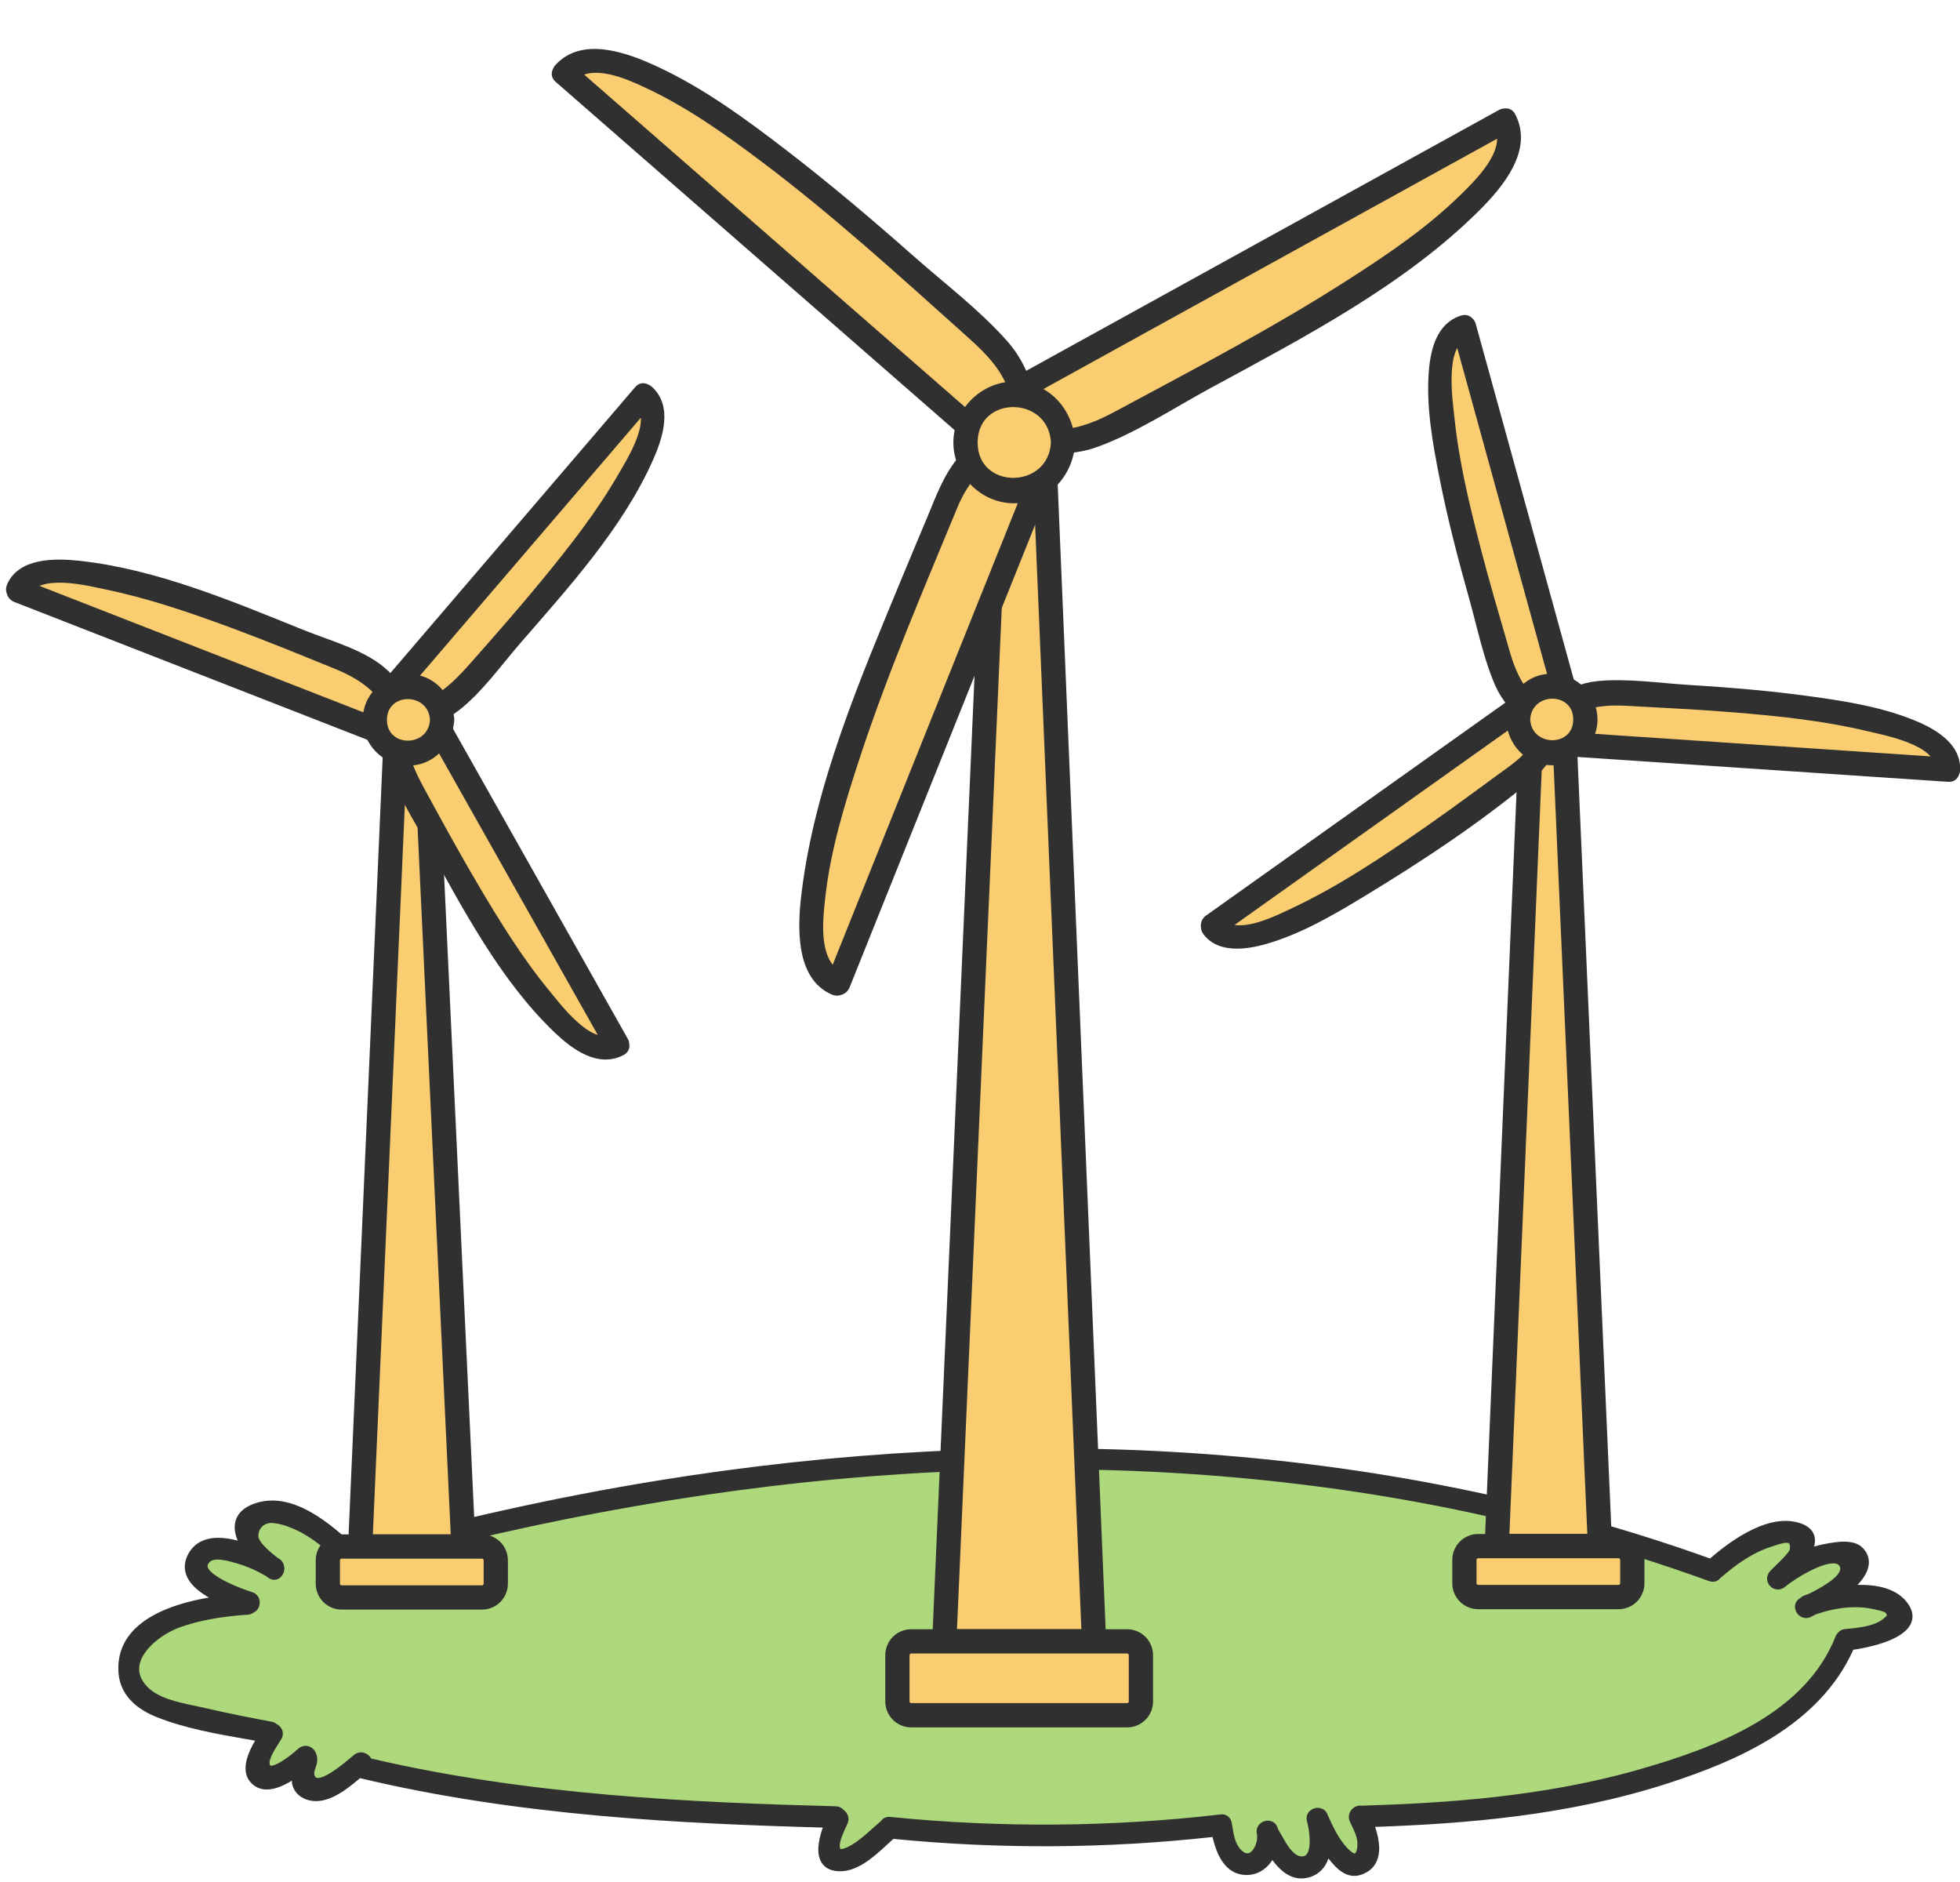
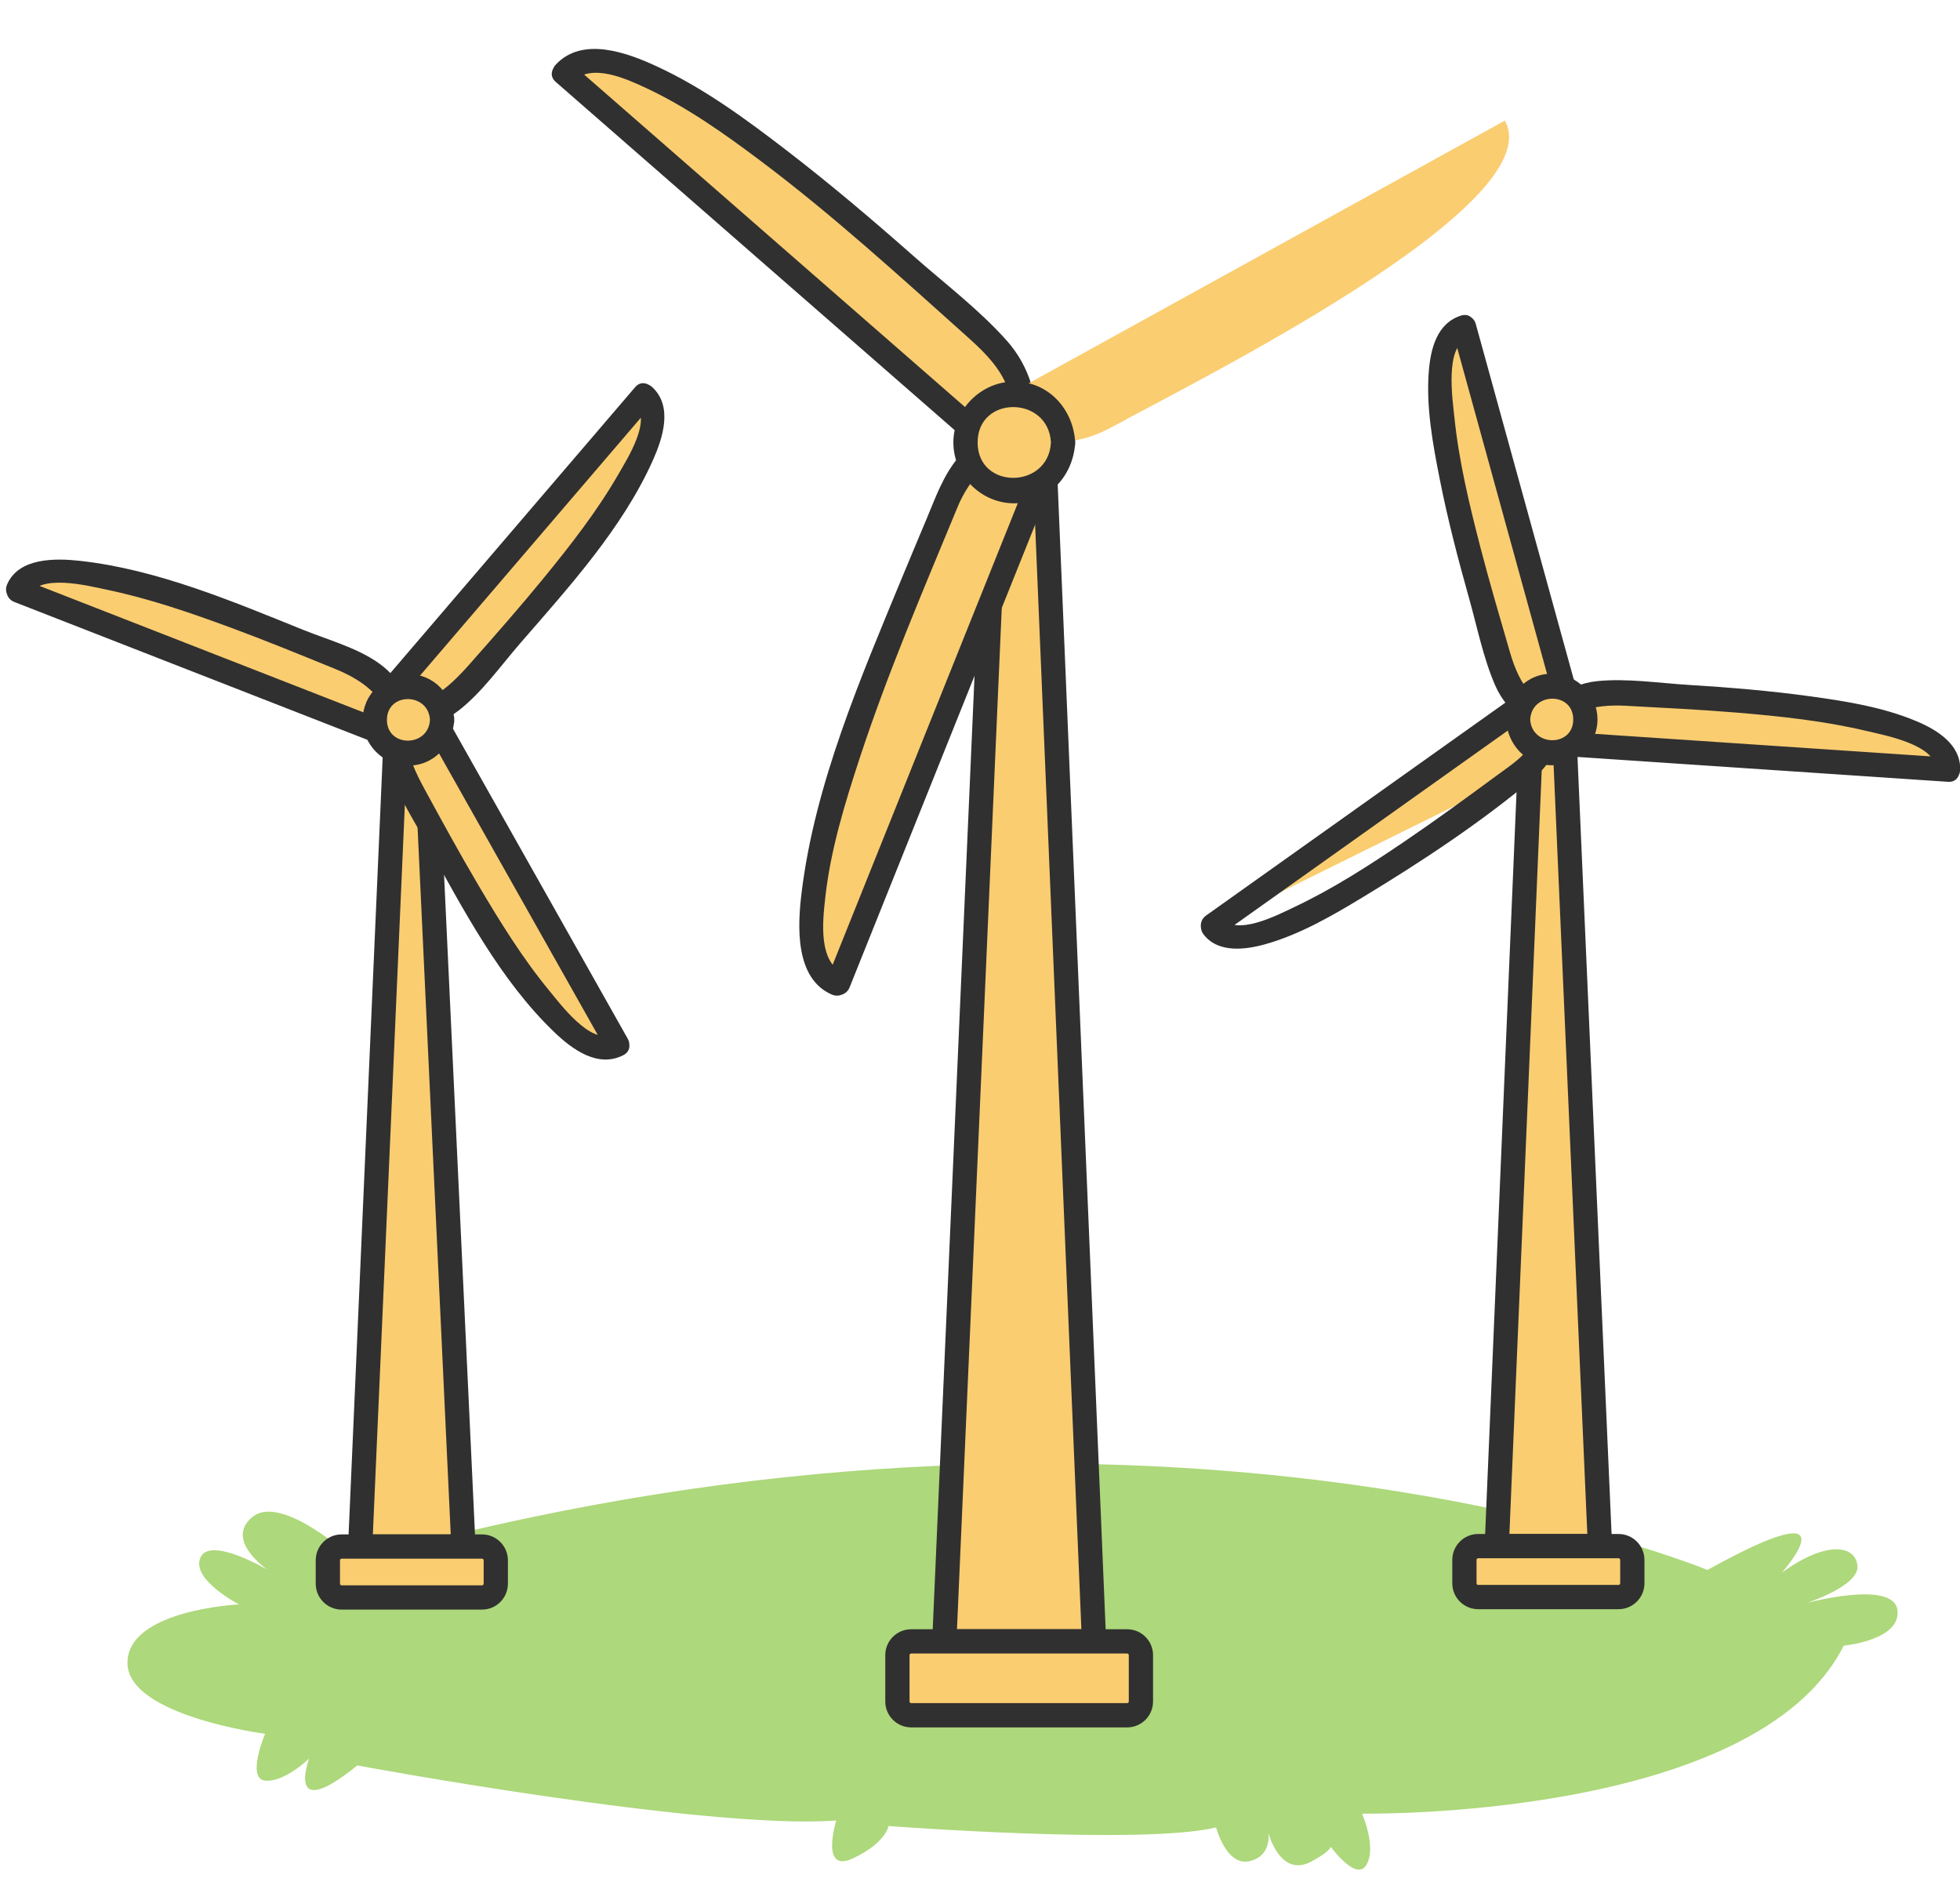
<svg xmlns="http://www.w3.org/2000/svg" fill="#000000" height="465.5" preserveAspectRatio="xMidYMid meet" version="1" viewBox="-1.5 -12.1 484.8 465.5" width="484.8" zoomAndPan="magnify">
  <defs>
    <clipPath id="a">
-       <path d="M 27 346 L 472 346 L 472 452.43 L 27 452.43 Z M 27 346" />
-     </clipPath>
+       </clipPath>
    <clipPath id="b">
      <path d="M 376 156 L 483.34 156 L 483.34 182 L 376 182 Z M 376 156" />
    </clipPath>
  </defs>
  <g>
    <g id="change1_1">
      <path d="M 439.219 376.824 C 450.453 368.656 457.5 370.129 457.941 375.121 C 458.387 380.117 445.348 384.312 445.348 384.312 C 445.348 384.312 466.793 378.527 467.816 386.016 C 468.836 393.508 454.539 394.867 454.539 394.867 C 432.75 438.102 335.391 436.398 335.391 436.398 C 335.391 436.398 339.141 444.906 336.41 449.176 C 333.68 453.441 326.879 443.547 326.879 443.547 C 326.879 443.547 330.457 444.18 322.793 448.273 C 315.129 452.367 312.238 441.164 312.238 441.164 C 312.238 441.164 313.164 446.957 307.473 448.168 C 301.785 449.379 299.305 439.805 299.305 439.805 C 281.262 444.23 218.281 439.465 218.281 439.465 C 218.281 439.465 217.617 443.668 209.434 447.477 C 201.246 451.285 205.348 438.102 205.348 438.102 C 173.008 440.484 86.879 424.484 86.879 424.484 C 68.836 439.121 74.965 422.781 74.965 422.781 C 74.965 422.781 68.766 428.742 64.07 428.23 C 59.375 427.719 64.07 416.656 64.07 416.656 C 64.07 416.656 30.027 412.23 30.027 399.113 C 30.027 385.996 57.602 384.656 57.602 384.656 C 57.602 384.656 45.711 378.512 48.07 373.082 C 50.43 367.648 64.75 376.145 64.75 376.145 C 64.75 376.145 53.805 368.75 61.008 362.988 C 68.207 357.227 85.516 373.082 85.516 373.082 L 111.391 367.293 C 293.859 323.379 420.836 376.145 420.836 376.145 C 458.281 355.379 439.219 376.824 439.219 376.824" fill="#add87b" />
    </g>
    <g clip-path="url(#a)" id="change2_2">
      <path d="M 332.777 435.469 C 332.09 436.305 331.945 437.391 332.391 438.375 C 332.535 438.695 332.688 439.012 332.863 439.391 C 333.445 440.602 333.992 441.75 334.191 442.996 C 334.414 444.387 334.074 446 333.648 446.238 C 333.547 446.297 333.16 446.199 332.559 445.684 C 330.133 443.609 328.391 440.09 327.145 437.254 C 327.09 437.125 327.023 437.004 326.965 436.895 L 326.93 436.832 C 326.738 436.16 326.34 435.633 325.773 435.309 C 325.168 434.957 324.414 434.871 323.699 435.059 C 323.035 435.238 322.469 435.633 322.102 436.172 C 321.688 436.793 321.574 437.527 321.781 438.297 C 322.406 440.645 322.938 444.941 321.691 446.465 C 321.379 446.848 320.961 447.004 320.371 446.973 C 318.352 446.852 316.77 444.023 315.496 441.754 C 315.18 441.191 314.883 440.66 314.598 440.203 C 314.594 440.172 314.586 440.145 314.578 440.113 C 314.359 439.188 313.738 438.512 312.879 438.254 C 311.945 437.973 310.863 438.238 310.133 438.93 C 309.441 439.582 309.176 440.516 309.391 441.398 C 309.398 441.535 309.422 441.68 309.438 441.711 C 309.625 443.109 308.871 445.352 307.648 446.043 C 307.301 446.238 306.738 446.418 305.883 445.73 C 304.098 444.301 303.707 441.945 303.332 439.668 L 303.312 439.539 C 303.262 439.238 303.211 438.941 303.156 438.645 C 303.078 438.203 302.902 437.805 302.66 437.512 C 302.156 436.824 301.348 436.492 300.441 436.598 C 273.352 439.738 245.848 439.945 218.703 437.211 C 217.758 437.109 216.938 437.473 216.445 438.207 C 215.73 438.805 215.027 439.434 214.32 440.07 C 212.672 441.547 210.969 443.074 209.078 444.172 C 206.973 445.398 206.398 445.129 206.371 445.113 C 206.316 445.086 206.246 444.934 206.215 444.664 C 206.059 443.285 207.18 440.906 207.848 439.484 L 208.109 438.922 C 208.777 437.469 208.078 436.121 207.133 435.457 C 206.656 434.914 205.98 434.605 205.219 434.582 C 169.992 433.645 129.164 431.875 90.316 422.773 C 89.973 422.133 89.371 421.625 88.66 421.391 C 87.746 421.086 86.793 421.27 86.043 421.898 L 85.617 422.258 C 79.598 427.422 77.48 427.773 76.754 427.523 C 76.652 427.488 76.391 427.395 76.25 426.707 C 76.152 426.207 76.32 425.719 76.535 425.098 C 76.859 424.145 77.27 422.961 76.66 421.473 C 76.289 420.566 75.543 419.902 74.668 419.699 C 73.82 419.504 72.969 419.738 72.266 420.363 C 69.395 422.918 66.539 424.68 65.48 424.527 C 65.367 424.512 65.34 424.48 65.305 424.418 C 64.66 423.379 66.418 420.605 67.367 419.105 C 67.641 418.68 67.887 418.285 68.086 417.945 C 68.484 417.258 68.566 416.52 68.324 415.812 C 68.094 415.137 67.574 414.566 66.898 414.234 C 66.562 413.941 66.152 413.75 65.68 413.664 C 61.121 412.816 55.125 411.664 49.176 410.27 C 48.383 410.082 47.535 409.906 46.656 409.723 C 42.445 408.844 37.668 407.844 34.969 405.062 C 33.238 403.285 32.594 401.371 33.059 399.379 C 33.969 395.477 38.863 391.801 43.012 390.32 C 47.691 388.656 53.02 387.664 59.777 387.203 C 60.301 387.168 60.785 386.996 61.191 386.707 C 62.137 386.289 62.758 385.273 62.746 384.152 C 62.734 382.965 62.023 382 60.891 381.633 C 54.734 379.633 50.195 377.039 49.859 375.328 C 49.809 375.062 49.82 374.645 50.531 374.043 C 51.848 372.926 55.652 374.082 57.285 374.574 L 57.613 374.676 C 59.812 375.332 62.02 376.324 64.305 377.66 C 64.48 377.801 64.656 377.938 64.828 378.062 C 65.707 378.715 66.777 378.75 67.625 378.16 C 68.617 377.465 69.062 376.145 68.715 374.984 C 68.559 374.289 68.141 373.719 67.488 373.324 L 67.125 373.117 C 62.793 369.801 62.418 368.258 62.406 367.863 C 62.379 366.902 62.711 366.031 63.34 365.41 C 63.953 364.809 64.809 364.492 65.703 364.527 C 67.277 364.602 68.977 365.055 71.047 365.941 C 75.93 368.035 79.996 371.781 83.93 375.406 C 84.004 375.477 84.082 375.531 84.113 375.551 C 84.773 376.125 85.621 376.312 86.508 376.066 C 179.738 350.047 268.227 344.453 349.504 359.445 C 373.934 363.953 398.07 370.496 421.238 378.895 C 422.285 379.277 423.352 378.988 423.945 378.211 C 427.383 375.238 431.578 371.984 436.66 370.383 C 436.859 370.32 437.074 370.246 437.398 370.137 C 438.375 369.805 440.41 369.102 440.996 369.578 C 441.219 369.754 441.297 370.277 441.211 371.008 C 441.121 371.742 438.773 374.023 437.762 375.004 C 437.172 375.574 436.617 376.113 436.289 376.496 C 435.152 377.824 435.539 379.336 436.379 380.18 C 437.223 381.023 438.734 381.414 440.07 380.277 C 442.375 378.312 449.641 373.879 452.648 374.586 C 453.117 374.691 453.406 374.918 453.578 375.312 C 454.059 376.402 453.109 378.461 445.902 382.055 C 445.5 382.195 445.109 382.332 444.758 382.469 C 444.391 382.605 444.062 382.82 443.789 383.098 C 443.004 383.531 442.531 384.262 442.488 385.109 C 442.438 386.078 442.949 387.059 443.801 387.605 C 444.617 388.137 445.594 388.18 446.477 387.727 C 446.801 387.562 447.23 387.34 447.578 387.141 C 452.828 385.324 457.828 384.883 462.035 385.867 L 462.551 385.977 C 463.926 386.266 464.711 386.52 464.883 386.727 C 465.215 387.125 465.203 387.309 465.203 387.328 C 465.18 387.535 464.699 387.914 464.379 388.172 L 464.102 388.391 C 461.883 390.207 456.699 390.602 454.996 390.734 C 454.266 390.789 453.621 391.102 453.23 391.566 C 452.922 391.852 452.684 392.195 452.527 392.59 C 444.996 411.477 423.719 419.82 403.898 425.492 C 380.289 432.246 355.996 433.805 335.344 434.434 C 334.422 434.281 333.426 434.684 332.777 435.469 Z M 470.648 384.816 C 468.496 381.387 464.113 379.68 457.949 379.844 C 459.676 378.023 460.617 376.281 460.746 374.652 C 460.859 373.273 460.41 371.996 459.41 370.859 C 457.211 368.355 452.727 369.188 450.047 369.684 L 449.867 369.715 C 448.973 369.883 448.094 370.094 447.207 370.359 C 447.527 369.191 447.492 368.148 447.113 367.25 C 446.539 365.906 445.215 364.945 443.18 364.398 C 434.824 362.141 424.984 370.312 421.465 373.305 C 381.363 358.918 337.992 350.133 292.555 347.191 C 250.027 344.441 205.586 346.785 160.461 354.156 C 136.348 358.098 111.473 363.598 86.516 370.512 C 80.656 365.121 71.004 356.375 61.465 359.707 C 59.059 360.551 57.516 361.879 56.879 363.656 C 56.34 365.168 56.477 366.922 57.281 368.879 C 49.602 366.855 46.34 369.645 44.953 372.418 C 44.117 374.086 43.984 375.738 44.555 377.332 C 45.273 379.348 47.16 381.238 50.16 382.961 C 34.805 385.629 27.086 392.074 27.82 401.656 C 28.285 407.719 33.195 410.91 37.23 412.52 C 44.246 415.316 52.023 416.68 59.543 417.996 L 61.59 418.355 C 60.078 420.957 57.363 426.277 61.195 429.328 C 63.438 431.109 66.629 430.746 70.691 428.242 C 70.688 428.648 70.738 429.031 70.84 429.398 C 71.379 431.316 73.016 432.727 75.215 433.164 C 79.512 434.031 83.828 430.801 87.555 427.629 C 126.773 437.004 167.148 438.871 202 439.848 C 200.668 443.703 200.555 446.594 201.672 448.441 C 202.426 449.688 203.684 450.418 205.41 450.609 C 210.262 451.133 214.531 447.195 217.957 444.035 C 218.48 443.555 218.988 443.082 219.48 442.645 C 245.684 445.223 272.238 445.066 298.418 442.184 C 299.848 448.418 302.668 451.578 306.879 451.578 C 309.461 451.555 311.734 450.215 313.211 447.875 C 314.785 449.992 317.141 452.43 320.391 452.43 C 321.105 452.43 321.844 452.309 322.59 452.07 C 324.73 451.387 326.27 449.812 327.09 447.5 C 327.219 447.664 327.352 447.828 327.484 447.988 C 328.781 449.562 331.484 452.84 335.297 451.469 C 337.059 450.84 338.301 449.754 338.996 448.234 C 339.965 446.125 339.848 443.324 338.633 439.68 C 360.535 438.906 386.207 436.98 411.188 428.863 C 428.059 423.383 448.477 414.684 456.906 395.875 C 460.07 395.418 469.102 393.75 471.133 389.453 C 471.824 387.992 471.664 386.43 470.648 384.816" fill="#303030" />
    </g>
    <g id="change3_1">
      <path d="M 113.129 370.348 L 87.594 370.348 L 96.445 168.539 L 103.66 168.539 L 113.129 370.348" fill="#facd71" />
    </g>
    <g id="change2_3">
      <path d="M 103.66 171.539 C 101.258 171.539 98.852 171.539 96.445 171.539 C 97.445 170.539 98.445 169.539 99.445 168.539 C 99.078 176.902 98.711 185.266 98.344 193.625 C 96.758 229.84 95.168 266.051 93.582 302.262 C 92.586 324.957 91.59 347.652 90.594 370.348 C 89.594 369.348 88.594 368.348 87.594 367.348 C 96.105 367.348 104.617 367.348 113.129 367.348 C 112.129 368.348 111.129 369.348 110.129 370.348 C 109.734 361.988 109.344 353.625 108.949 345.262 C 107.254 309.051 105.555 272.84 103.855 236.625 C 102.789 213.93 101.727 191.234 100.66 168.539 C 100.48 164.672 106.48 164.695 106.66 168.539 C 107.055 176.902 107.445 185.266 107.84 193.625 C 109.535 229.84 111.234 266.051 112.934 302.262 C 113.996 324.957 115.062 347.652 116.129 370.348 C 116.203 371.973 114.691 373.348 113.129 373.348 C 104.617 373.348 96.105 373.348 87.594 373.348 C 86.027 373.348 84.523 371.973 84.594 370.348 C 84.961 361.988 85.328 353.625 85.695 345.262 C 87.285 309.051 88.871 272.84 90.461 236.625 C 91.457 213.93 92.449 191.234 93.445 168.539 C 93.516 166.914 94.773 165.539 96.445 165.539 C 98.852 165.539 101.258 165.539 103.66 165.539 C 107.527 165.539 107.523 171.539 103.66 171.539" fill="#303030" />
    </g>
    <g id="change3_2">
      <path d="M 2.871 133.883 L 97.074 170.656 C 97.074 170.656 99.988 157.41 85.797 151.871 C 71.605 146.332 8.887 118.469 2.871 133.883 Z M 151.16 246.25 L 101.492 158.16 C 101.492 158.16 90.855 166.57 98.34 179.844 C 105.82 193.113 136.746 254.379 151.16 246.25 Z M 113.395 158.121 C 103.488 169.691 91.945 162.574 91.945 162.574 L 157.723 85.766 C 170.293 96.531 123.305 146.551 113.395 158.121" fill="#facd71" />
    </g>
    <g id="change2_4">
      <path d="M 159.844 87.887 C 157.117 91.07 154.395 94.254 151.668 97.438 C 132.469 119.855 113.266 142.277 94.066 164.695 C 93.863 163.125 93.66 161.555 93.461 159.984 C 102.203 165.195 109.383 158.102 114.891 151.875 C 120.98 144.984 127.055 138.082 132.883 130.965 C 139.633 122.723 146.277 114.211 151.59 104.949 C 153.617 101.406 159.789 91.777 155.602 87.887 C 152.766 85.254 157.02 81.02 159.844 83.645 C 164.984 88.418 162.441 96.219 160.004 101.688 C 152.516 118.484 139.199 133.121 127.262 146.875 C 122.477 152.383 117.695 159.164 111.902 163.645 C 105.848 168.324 97.102 169.141 90.43 165.164 C 88.672 164.117 88.574 161.91 89.824 160.453 C 92.551 157.27 95.277 154.086 98.004 150.902 C 117.203 128.484 136.402 106.062 155.602 83.645 C 158.121 80.707 162.344 84.969 159.844 87.887" fill="#303030" />
    </g>
    <g id="change2_5">
      <path d="M 148.57 247.766 C 146.512 244.113 144.453 240.465 142.395 236.812 C 127.898 211.102 113.398 185.391 98.902 159.676 C 100.473 159.879 102.043 160.082 103.613 160.285 C 95.832 166.621 99.398 175.465 103.398 182.828 C 107.762 190.848 112.129 198.859 116.777 206.719 C 122.133 215.77 127.723 224.859 134.438 232.98 C 136.926 235.992 144.582 246.25 149.645 243.66 C 153.078 241.902 156.113 247.082 152.676 248.84 C 146.367 252.066 140.066 247.414 135.609 243.148 C 122.219 230.332 112.945 212.586 104.059 196.543 C 97.477 184.664 85.297 167.504 99.371 156.039 C 100.824 154.855 103.055 154.828 104.082 156.648 C 106.141 160.301 108.199 163.949 110.258 167.602 C 124.758 193.312 139.254 219.023 153.75 244.734 C 155.652 248.105 150.469 251.129 148.57 247.766" fill="#303030" />
    </g>
    <g id="change2_6">
      <path d="M 3.668 130.992 C 7.574 132.516 11.477 134.039 15.383 135.562 C 42.879 146.297 70.375 157.027 97.871 167.762 C 96.641 168.461 95.41 169.16 94.18 169.859 C 95.91 161.5 88.738 156.305 81.465 153.348 C 72.941 149.879 64.43 146.387 55.797 143.195 C 45.641 139.441 35.293 135.871 24.668 133.676 C 20.281 132.766 8.004 129.594 5.461 135.398 C 3.914 138.93 -1.254 135.871 0.281 132.371 C 3.172 125.762 12.258 125.934 18.234 126.59 C 37.316 128.688 55.953 136.582 73.609 143.707 C 80.375 146.438 89.203 148.719 94.539 153.832 C 99.156 158.254 101.262 165.188 99.969 171.453 C 99.664 172.918 97.723 174.113 96.277 173.547 C 92.371 172.023 88.469 170.5 84.566 168.977 C 57.066 158.242 29.57 147.512 2.074 136.777 C -1.488 135.387 0.07 129.586 3.668 130.992" fill="#303030" />
    </g>
    <g id="change3_3">
      <path d="M 107.852 165.922 C 107.852 170.516 104.125 174.242 99.527 174.242 C 94.934 174.242 91.207 170.516 91.207 165.922 C 91.207 161.324 94.934 157.598 99.527 157.598 C 104.125 157.598 107.852 161.324 107.852 165.922" fill="#facd71" />
    </g>
    <g id="change2_7">
      <path d="M 110.852 165.922 C 110.512 172.238 105.652 177.477 99.074 177.219 C 93.102 176.98 88.207 171.906 88.207 165.922 C 88.207 159.773 93.379 154.598 99.527 154.598 C 105.93 154.598 110.52 159.785 110.852 165.922 C 111.059 169.785 105.059 169.762 104.852 165.922 C 104.484 159.098 94.207 159.035 94.207 165.922 C 94.207 172.797 104.484 172.742 104.852 165.922 C 105.059 162.074 111.059 162.062 110.852 165.922" fill="#303030" />
    </g>
    <g id="change3_4">
      <path d="M 117.723 382.945 L 83 382.945 C 81.125 382.945 79.594 381.414 79.594 379.539 L 79.594 373.754 C 79.594 371.883 81.125 370.348 83 370.348 L 117.723 370.348 C 119.594 370.348 121.129 371.883 121.129 373.754 L 121.129 379.539 C 121.129 381.414 119.594 382.945 117.723 382.945" fill="#facd71" />
    </g>
    <g id="change2_8">
      <path d="M 83 373.348 C 82.785 373.348 82.594 373.539 82.594 373.754 L 82.594 379.539 C 82.594 379.758 82.785 379.945 83 379.945 L 117.723 379.945 C 117.938 379.945 118.129 379.758 118.129 379.539 L 118.129 373.754 C 118.129 373.539 117.938 373.348 117.723 373.348 Z M 117.723 385.945 L 83 385.945 C 79.469 385.945 76.594 383.07 76.594 379.539 L 76.594 373.754 C 76.594 370.223 79.469 367.348 83 367.348 L 117.723 367.348 C 121.254 367.348 124.129 370.223 124.129 373.754 L 124.129 379.539 C 124.129 383.07 121.254 385.945 117.723 385.945" fill="#303030" />
    </g>
    <g id="change3_5">
      <path d="M 377.262 168.434 L 385.398 168.434 L 394.25 370.246 L 368.719 370.246 L 377.262 168.434" fill="#facd71" />
    </g>
    <g id="change2_9">
      <path d="M 377.262 165.434 C 379.973 165.434 382.688 165.434 385.398 165.434 C 387.082 165.434 388.328 166.816 388.398 168.434 C 388.766 176.797 389.133 185.16 389.496 193.523 C 391.086 229.734 392.676 265.945 394.262 302.16 C 395.258 324.855 396.254 347.551 397.25 370.246 C 397.32 371.871 395.82 373.246 394.25 373.246 C 385.738 373.246 377.227 373.246 368.719 373.246 C 367.148 373.246 365.648 371.867 365.719 370.246 C 366.07 361.949 366.422 353.648 366.773 345.352 C 368.309 309.039 369.848 272.727 371.383 236.418 C 372.344 213.758 373.301 191.098 374.262 168.434 C 374.426 164.582 380.426 164.574 380.262 168.434 C 379.91 176.734 379.559 185.031 379.207 193.332 C 377.672 229.641 376.133 265.953 374.598 302.266 C 373.637 324.926 372.676 347.586 371.719 370.246 C 370.719 369.246 369.719 368.246 368.719 367.246 C 377.227 367.246 385.738 367.246 394.25 367.246 C 393.25 368.246 392.25 369.246 391.25 370.246 C 390.883 361.887 390.516 353.52 390.148 345.16 C 388.562 308.945 386.973 272.734 385.383 236.523 C 384.391 213.828 383.395 191.133 382.398 168.434 C 383.398 169.434 384.398 170.434 385.398 171.434 C 382.688 171.434 379.973 171.434 377.262 171.434 C 373.395 171.434 373.402 165.434 377.262 165.434" fill="#303030" />
    </g>
    <g id="change3_6">
      <path d="M 360.645 68.844 L 387.52 166.328 C 387.52 166.328 374.047 167.863 370 153.18 C 365.949 138.492 344.691 73.238 360.645 68.844" fill="#facd71" />
    </g>
    <g id="change2_10">
      <path d="M 363.535 68.043 C 364.652 72.086 365.766 76.125 366.879 80.164 C 374.723 108.621 382.57 137.078 390.414 165.531 C 390.973 167.566 389.426 169.137 387.52 169.328 C 379.273 170.164 371.547 164.781 368.34 157.418 C 365.406 150.699 363.879 142.977 361.895 135.938 C 359.141 126.152 356.57 116.297 354.602 106.32 C 352.895 97.672 351.199 88.5 351.918 79.652 C 352.367 74.113 353.938 67.84 359.848 65.949 C 363.539 64.77 365.105 70.562 361.441 71.734 C 355.785 73.543 357.824 87 358.23 90.996 C 359.336 101.879 361.926 112.637 364.664 123.207 C 366.93 131.965 369.504 140.633 372.02 149.32 C 374.223 156.93 378.477 164.246 387.52 163.328 C 386.559 164.598 385.594 165.863 384.629 167.129 C 383.516 163.086 382.402 159.047 381.285 155.008 C 373.441 126.551 365.598 98.094 357.754 69.641 C 356.723 65.906 362.512 64.328 363.535 68.043" fill="#303030" />
    </g>
    <g id="change3_7">
-       <path d="M 298.348 216.887 L 380.758 158.277 C 380.758 158.277 386.809 170.41 374.391 179.242 C 361.977 188.07 307.938 230.371 298.348 216.887" fill="#facd71" />
+       <path d="M 298.348 216.887 L 380.758 158.277 C 380.758 158.277 386.809 170.41 374.391 179.242 " fill="#facd71" />
    </g>
    <g id="change2_11">
      <path d="M 296.832 214.297 C 300.246 211.867 303.66 209.438 307.078 207.008 C 331.133 189.902 355.188 172.793 379.242 155.688 C 380.488 154.801 382.688 155.391 383.348 156.766 C 387.309 164.992 384.691 174.594 377.82 180.367 C 364.805 191.305 349.914 201.109 335.402 209.887 C 327.957 214.391 320.059 218.957 311.629 221.355 C 306.648 222.77 299.844 223.684 296.227 219.008 C 293.891 215.988 298.105 211.715 300.469 214.766 C 304.23 219.625 314.562 214.141 318.629 212.219 C 328.23 207.691 337.234 201.867 346.004 195.922 C 353.711 190.691 361.223 185.188 368.727 179.672 C 372.684 176.766 377.109 174.039 378.668 169.086 C 379.586 166.168 379.23 162.008 378.164 159.793 C 379.531 160.152 380.902 160.512 382.27 160.867 C 378.855 163.297 375.441 165.727 372.023 168.156 C 347.969 185.262 323.914 202.367 299.859 219.477 C 296.703 221.719 293.711 216.516 296.832 214.297" fill="#303030" />
    </g>
    <g id="change3_8">
      <path d="M 480.34 178.238 L 379.441 171.465 C 379.441 171.465 382.438 158.238 397.637 159.258 C 412.836 160.281 481.449 161.727 480.34 178.238" fill="#facd71" />
    </g>
    <g clip-path="url(#b)" id="change2_1">
      <path d="M 480.34 181.238 C 476.156 180.957 471.977 180.676 467.797 180.395 C 438.344 178.418 408.895 176.441 379.441 174.465 C 377.465 174.332 376.074 172.656 376.551 170.664 C 378.438 162.777 385.668 157.141 393.559 156.34 C 400.867 155.598 408.855 156.824 416.168 157.273 C 426.281 157.895 436.395 158.73 446.438 160.121 C 455.258 161.34 464.348 162.793 472.598 166.277 C 477.652 168.414 483.512 172.008 483.34 178.238 C 483.234 182.098 477.234 182.102 477.34 178.238 C 477.512 172.098 464.641 169.73 460.457 168.727 C 449.777 166.164 438.766 165.012 427.84 164.105 C 418.809 163.359 409.758 162.93 400.711 162.438 C 392.949 162.016 384.438 163.477 382.336 172.262 C 381.371 170.996 380.406 169.73 379.441 168.465 C 383.625 168.742 387.805 169.023 391.988 169.305 C 421.438 171.285 450.891 173.262 480.34 175.238 C 484.18 175.496 484.195 181.496 480.34 181.238" fill="#303030" />
    </g>
    <g id="change3_9">
      <path d="M 382.316 157.496 C 386.91 157.496 390.637 161.223 390.637 165.816 C 390.637 170.414 386.91 174.141 382.316 174.141 C 377.719 174.141 373.992 170.414 373.992 165.816 C 373.992 161.223 377.719 157.496 382.316 157.496" fill="#facd71" />
    </g>
    <g id="change2_12">
      <path d="M 376.992 165.816 C 377.363 172.637 387.637 172.699 387.637 165.816 C 387.637 158.938 377.363 158.996 376.992 165.816 C 376.785 169.664 370.785 169.676 370.992 165.816 C 371.336 159.496 376.191 154.258 382.77 154.52 C 388.742 154.758 393.637 159.828 393.637 165.816 C 393.637 171.965 388.465 177.141 382.316 177.141 C 375.914 177.141 371.324 171.949 370.992 165.816 C 370.785 161.953 376.785 161.977 376.992 165.816" fill="#303030" />
    </g>
    <g id="change3_10">
      <path d="M 360.719 379.438 L 360.719 373.652 C 360.719 371.777 362.25 370.246 364.121 370.246 L 398.844 370.246 C 400.719 370.246 402.25 371.777 402.25 373.652 L 402.25 379.438 C 402.25 381.309 400.719 382.844 398.844 382.844 L 364.121 382.844 C 362.25 382.844 360.719 381.309 360.719 379.438" fill="#facd71" />
    </g>
    <g id="change2_13">
      <path d="M 364.121 373.246 C 363.906 373.246 363.719 373.434 363.719 373.652 L 363.719 379.438 C 363.719 379.652 363.906 379.844 364.121 379.844 L 398.844 379.844 C 399.062 379.844 399.25 379.652 399.25 379.438 L 399.25 373.652 C 399.25 373.434 399.062 373.246 398.844 373.246 Z M 398.844 385.844 L 364.121 385.844 C 360.59 385.844 357.719 382.969 357.719 379.438 L 357.719 373.652 C 357.719 370.121 360.59 367.246 364.121 367.246 L 398.844 367.246 C 402.375 367.246 405.25 370.121 405.25 373.652 L 405.25 379.438 C 405.25 382.969 402.375 385.844 398.844 385.844" fill="#303030" />
    </g>
    <g id="change3_11">
      <path d="M 269.102 393.805 L 232.074 393.805 L 244.91 101.121 L 256.84 101.121 L 269.102 393.805" fill="#facd71" />
    </g>
    <g id="change2_14">
      <path d="M 256.84 104.121 C 252.863 104.121 248.887 104.121 244.91 104.121 C 245.91 103.121 246.91 102.121 247.91 101.121 C 247.383 113.141 246.855 125.16 246.328 137.18 C 244.027 189.652 241.727 242.125 239.426 294.598 C 237.973 327.668 236.523 360.734 235.074 393.805 C 234.074 392.805 233.074 391.805 232.074 390.805 C 244.414 390.805 256.758 390.805 269.102 390.805 C 268.102 391.805 267.102 392.805 266.102 393.805 C 265.598 381.785 265.094 369.766 264.59 357.746 C 262.395 305.273 260.195 252.801 257.996 200.328 C 256.613 167.262 255.227 134.191 253.84 101.121 C 253.68 97.254 259.68 97.273 259.84 101.121 C 260.344 113.141 260.848 125.16 261.352 137.18 C 263.551 189.652 265.746 242.125 267.945 294.598 C 269.332 327.668 270.719 360.734 272.102 393.805 C 272.172 395.43 270.676 396.805 269.102 396.805 C 256.758 396.805 244.414 396.805 232.074 396.805 C 230.508 396.805 229.004 395.426 229.074 393.805 C 229.602 381.785 230.129 369.766 230.656 357.746 C 232.957 305.273 235.258 252.801 237.559 200.328 C 239.008 167.262 240.461 134.191 241.91 101.121 C 241.98 99.496 243.234 98.121 244.91 98.121 C 248.887 98.121 252.863 98.121 256.84 98.121 C 260.707 98.121 260.699 104.121 256.84 104.121" fill="#303030" />
    </g>
    <g id="change3_12">
      <path d="M 242.402 71.293 C 259.051 85.824 248.57 102.465 248.57 102.465 L 138.07 6.027 C 153.852 -12.051 225.754 56.766 242.402 71.293" fill="#facd71" />
    </g>
    <g id="change2_15">
      <path d="M 140.191 3.906 C 144.773 7.906 149.355 11.902 153.938 15.902 C 186.188 44.051 218.441 72.195 250.691 100.344 C 249.121 100.543 247.551 100.746 245.98 100.949 C 248.18 97.375 249.078 92.785 248.766 88.648 C 248.176 80.867 242.848 75.734 237.383 70.844 C 220.832 56.039 204.414 41.039 186.637 27.691 C 177.719 20.996 168.426 14.395 158.289 9.656 C 153.535 7.434 144.648 3.324 140.191 8.148 C 137.566 10.996 133.336 6.742 135.949 3.906 C 142.508 -3.195 153.602 0.914 160.945 4.305 C 172.559 9.664 183.098 17.43 193.188 25.191 C 203.965 33.484 214.34 42.285 224.527 51.281 C 232.16 58.023 240.84 64.586 247.598 72.227 C 255.23 80.852 257.371 93.883 251.16 103.977 C 250.098 105.707 247.914 105.863 246.449 104.586 C 241.867 100.586 237.285 96.59 232.703 92.59 C 200.453 64.445 168.203 36.297 135.949 8.148 C 133.035 5.605 137.297 1.379 140.191 3.906" fill="#303030" />
    </g>
    <g id="change3_13">
      <path d="M 273.699 93.426 C 254.352 104.098 242.301 88.559 242.301 88.559 L 370.723 17.723 C 382.312 38.734 293.047 82.754 273.699 93.426" fill="#facd71" />
    </g>
    <g id="change2_16">
-       <path d="M 372.234 20.312 C 366.91 23.246 361.586 26.184 356.262 29.121 C 318.781 49.797 281.297 70.473 243.816 91.148 C 244.02 89.578 244.223 88.008 244.422 86.438 C 246.891 89.555 250.551 91.965 254.293 93.191 C 261.68 95.609 268.352 92.883 274.832 89.398 C 294.227 78.969 313.754 68.781 332.297 56.859 C 341.973 50.645 351.676 44.059 359.891 35.957 C 363.512 32.391 371.137 25.062 368.129 19.234 C 366.359 15.805 371.539 12.773 373.312 16.207 C 377.84 24.984 370.355 34 364.434 39.906 C 345.82 58.473 320.898 71.391 298.008 83.816 C 289.004 88.703 279.699 94.844 270.055 98.379 C 259.789 102.137 247.152 99.488 240.18 90.68 C 239.031 89.227 238.938 86.988 240.785 85.969 C 246.113 83.031 251.438 80.094 256.762 77.156 C 294.242 56.48 331.727 35.805 369.207 15.129 C 372.594 13.262 375.617 18.445 372.234 20.312" fill="#303030" />
-     </g>
+       </g>
    <g id="change3_14">
      <path d="M 232.969 111.234 C 241.195 90.73 260.359 95.137 260.359 95.137 L 205.758 231.254 C 183.484 222.316 224.742 131.742 232.969 111.234" fill="#facd71" />
    </g>
    <g id="change2_17">
      <path d="M 202.863 230.453 C 205.129 224.812 207.391 219.168 209.656 213.523 C 225.594 173.797 241.531 134.066 257.469 94.336 C 258.164 95.566 258.863 96.797 259.562 98.027 C 248.742 95.641 239.422 103.434 235.328 113.348 C 226.859 133.852 218.09 154.23 211.16 175.328 C 207.473 186.559 203.898 198.184 202.617 209.98 C 202.008 215.594 200.777 225.848 207.273 228.66 C 210.809 230.195 207.75 235.363 204.242 233.844 C 195.07 229.863 195.773 216.852 196.762 208.727 C 200.023 181.84 211.34 155.629 221.594 130.793 C 223.633 125.859 225.711 120.945 227.77 116.02 C 229.969 110.766 231.863 105.367 235.605 100.953 C 241.688 93.773 251.902 90.199 261.156 92.242 C 262.605 92.562 263.836 94.477 263.254 95.934 C 260.988 101.574 258.727 107.219 256.461 112.863 C 240.523 152.594 224.586 192.32 208.652 232.051 C 207.227 235.598 201.43 234.039 202.863 230.453" fill="#303030" />
    </g>
    <g id="change3_15">
      <path d="M 261.449 97.324 C 261.449 103.988 256.047 109.391 249.379 109.391 C 242.715 109.391 237.312 103.988 237.312 97.324 C 237.312 90.656 242.715 85.254 249.379 85.254 C 256.047 85.254 261.449 90.656 261.449 97.324" fill="#facd71" />
    </g>
    <g id="change2_18">
      <path d="M 264.449 97.324 C 263.996 105.762 257.504 112.73 248.723 112.355 C 240.789 112.016 234.312 105.273 234.312 97.324 C 234.312 89.137 241.191 82.254 249.379 82.254 C 257.906 82.254 264.012 89.152 264.449 97.324 C 264.656 101.188 258.656 101.164 258.449 97.324 C 257.824 85.699 240.312 85.602 240.312 97.324 C 240.312 109.039 257.824 108.938 258.449 97.324 C 258.656 93.477 264.656 93.465 264.449 97.324" fill="#303030" />
    </g>
    <g id="change3_16">
      <path d="M 277.301 412.074 L 223.875 412.074 C 222.004 412.074 220.473 410.543 220.473 408.668 L 220.473 397.211 C 220.473 395.336 222.004 393.805 223.875 393.805 L 277.301 393.805 C 279.172 393.805 280.703 395.336 280.703 397.211 L 280.703 408.668 C 280.703 410.543 279.172 412.074 277.301 412.074" fill="#facd71" />
    </g>
    <g id="change2_19">
      <path d="M 223.875 396.805 C 223.66 396.805 223.473 396.996 223.473 397.211 L 223.473 408.668 C 223.473 408.887 223.66 409.074 223.875 409.074 L 277.301 409.074 C 277.516 409.074 277.703 408.887 277.703 408.668 L 277.703 397.211 C 277.703 396.996 277.516 396.805 277.301 396.805 Z M 277.301 415.074 L 223.875 415.074 C 220.344 415.074 217.473 412.199 217.473 408.668 L 217.473 397.211 C 217.473 393.68 220.344 390.805 223.875 390.805 L 277.301 390.805 C 280.832 390.805 283.703 393.68 283.703 397.211 L 283.703 408.668 C 283.703 412.199 280.832 415.074 277.301 415.074" fill="#303030" />
    </g>
  </g>
</svg>